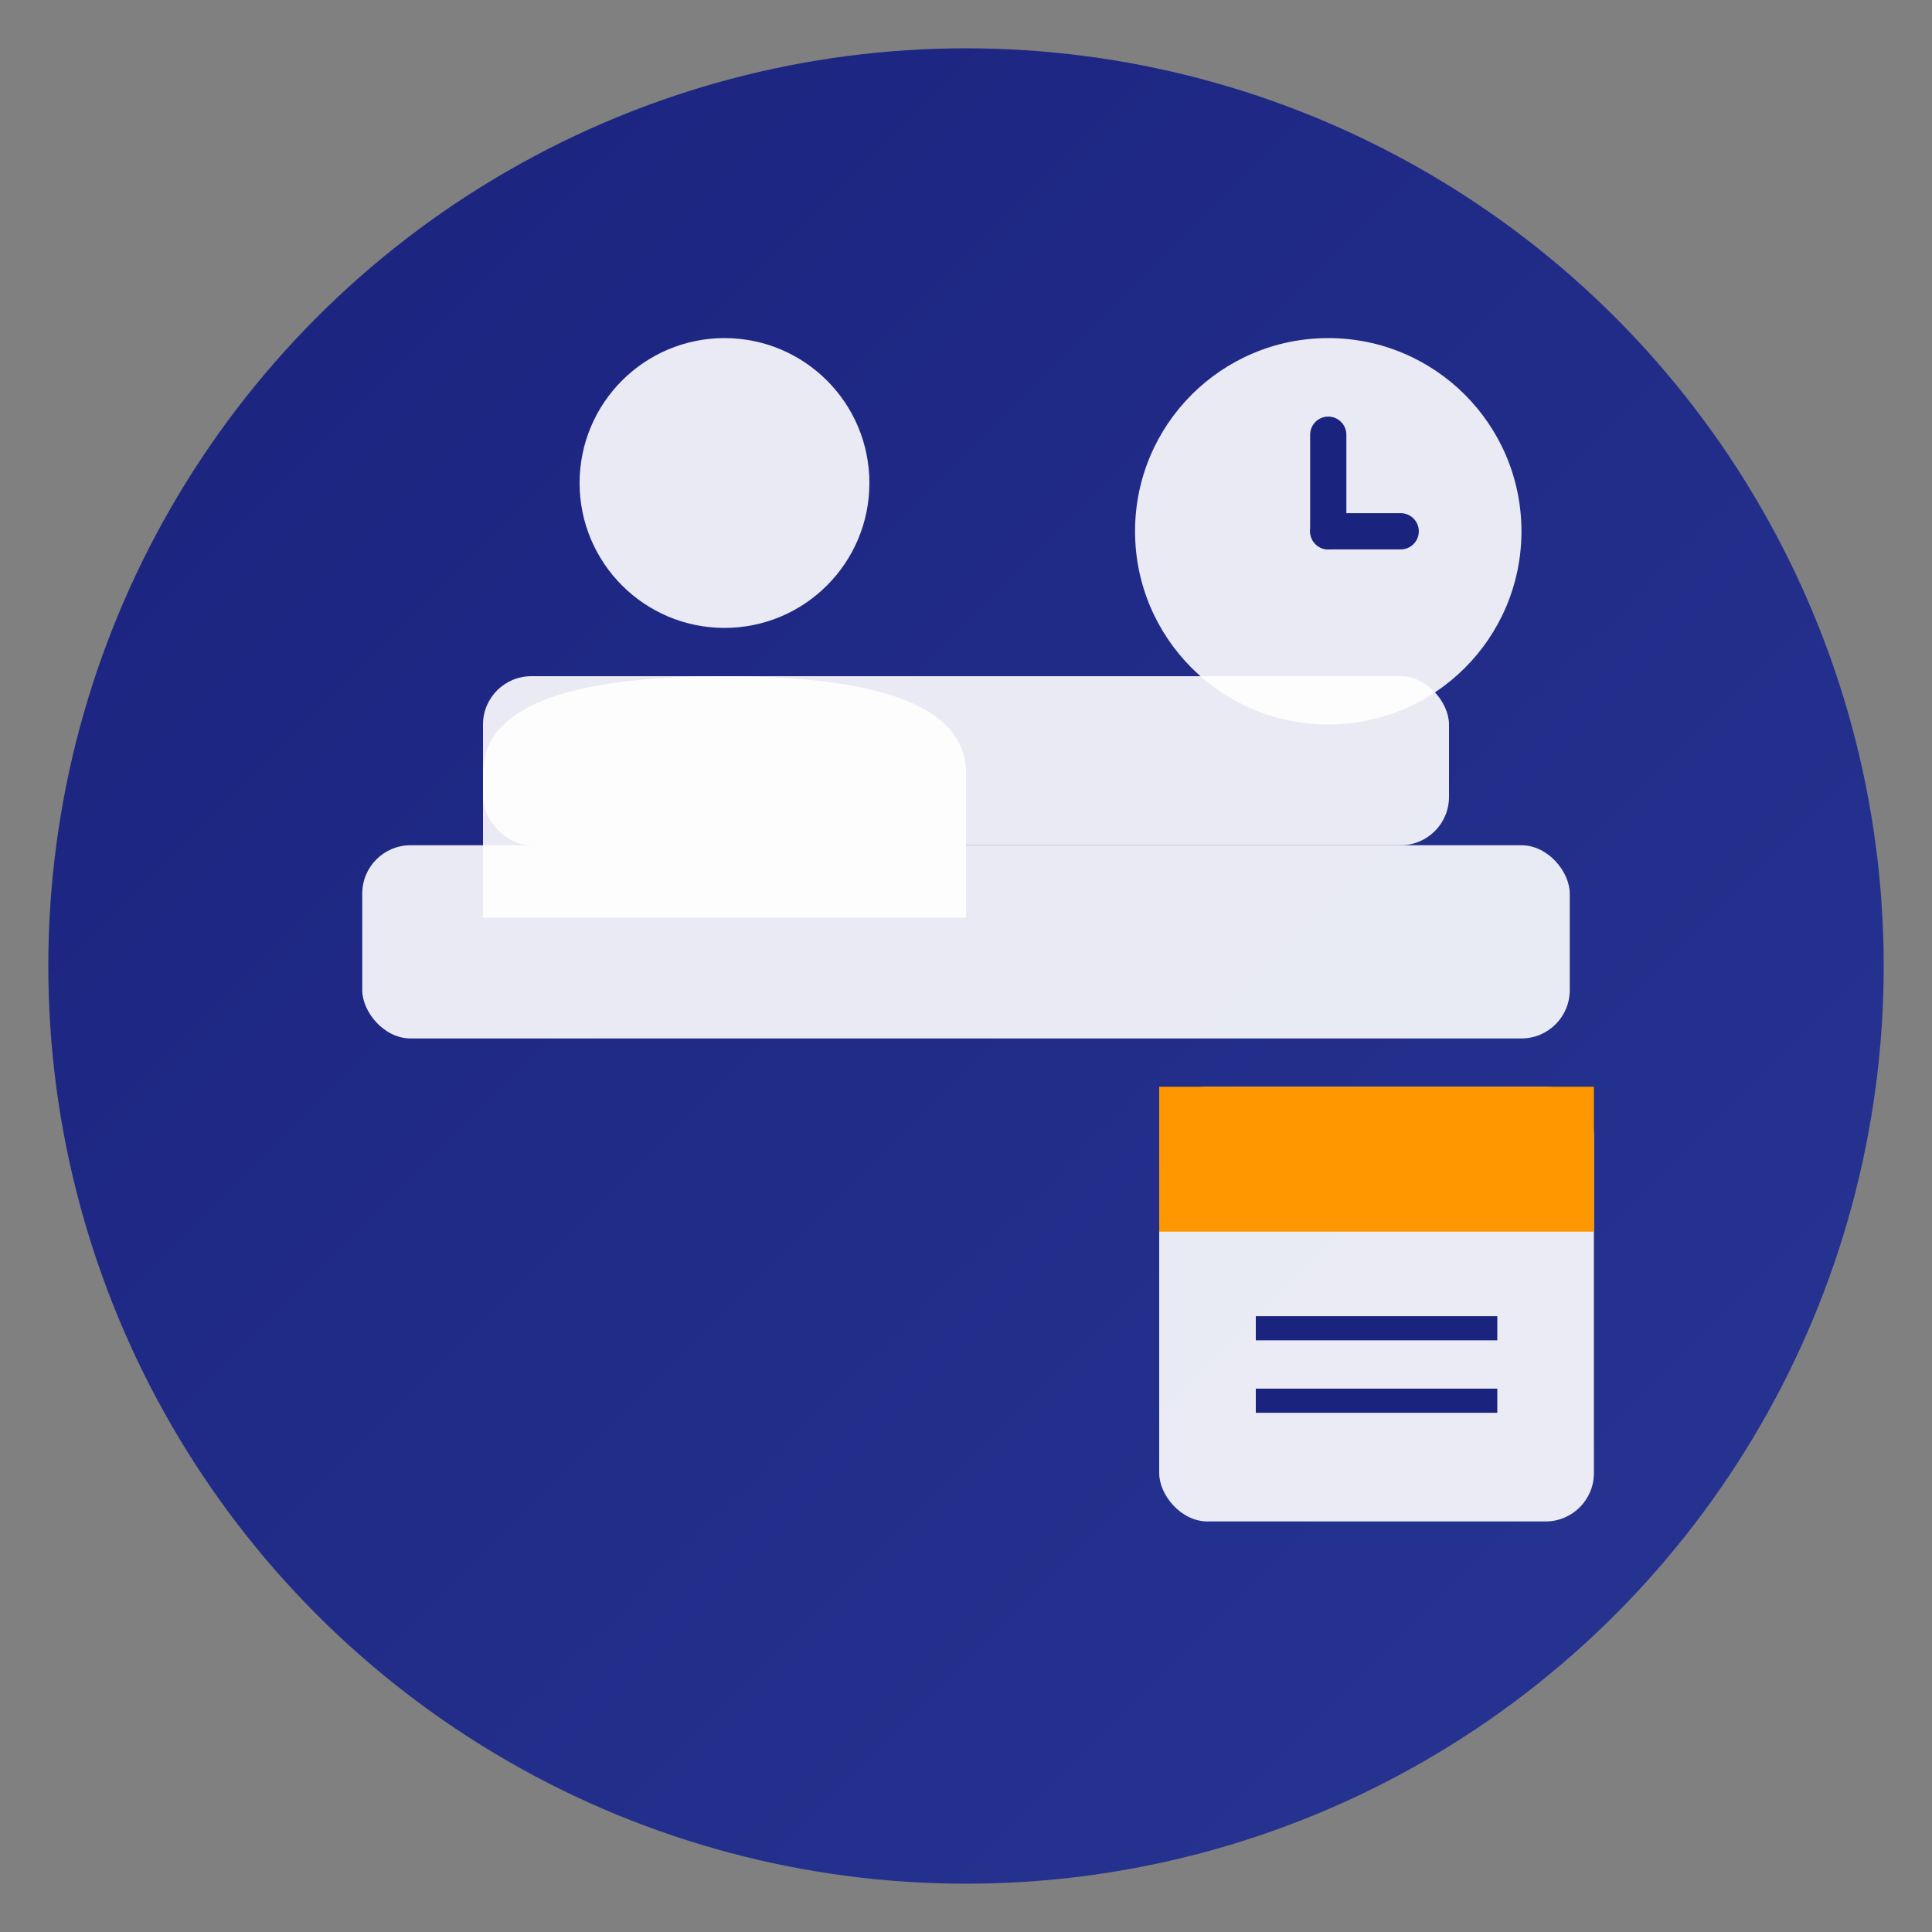
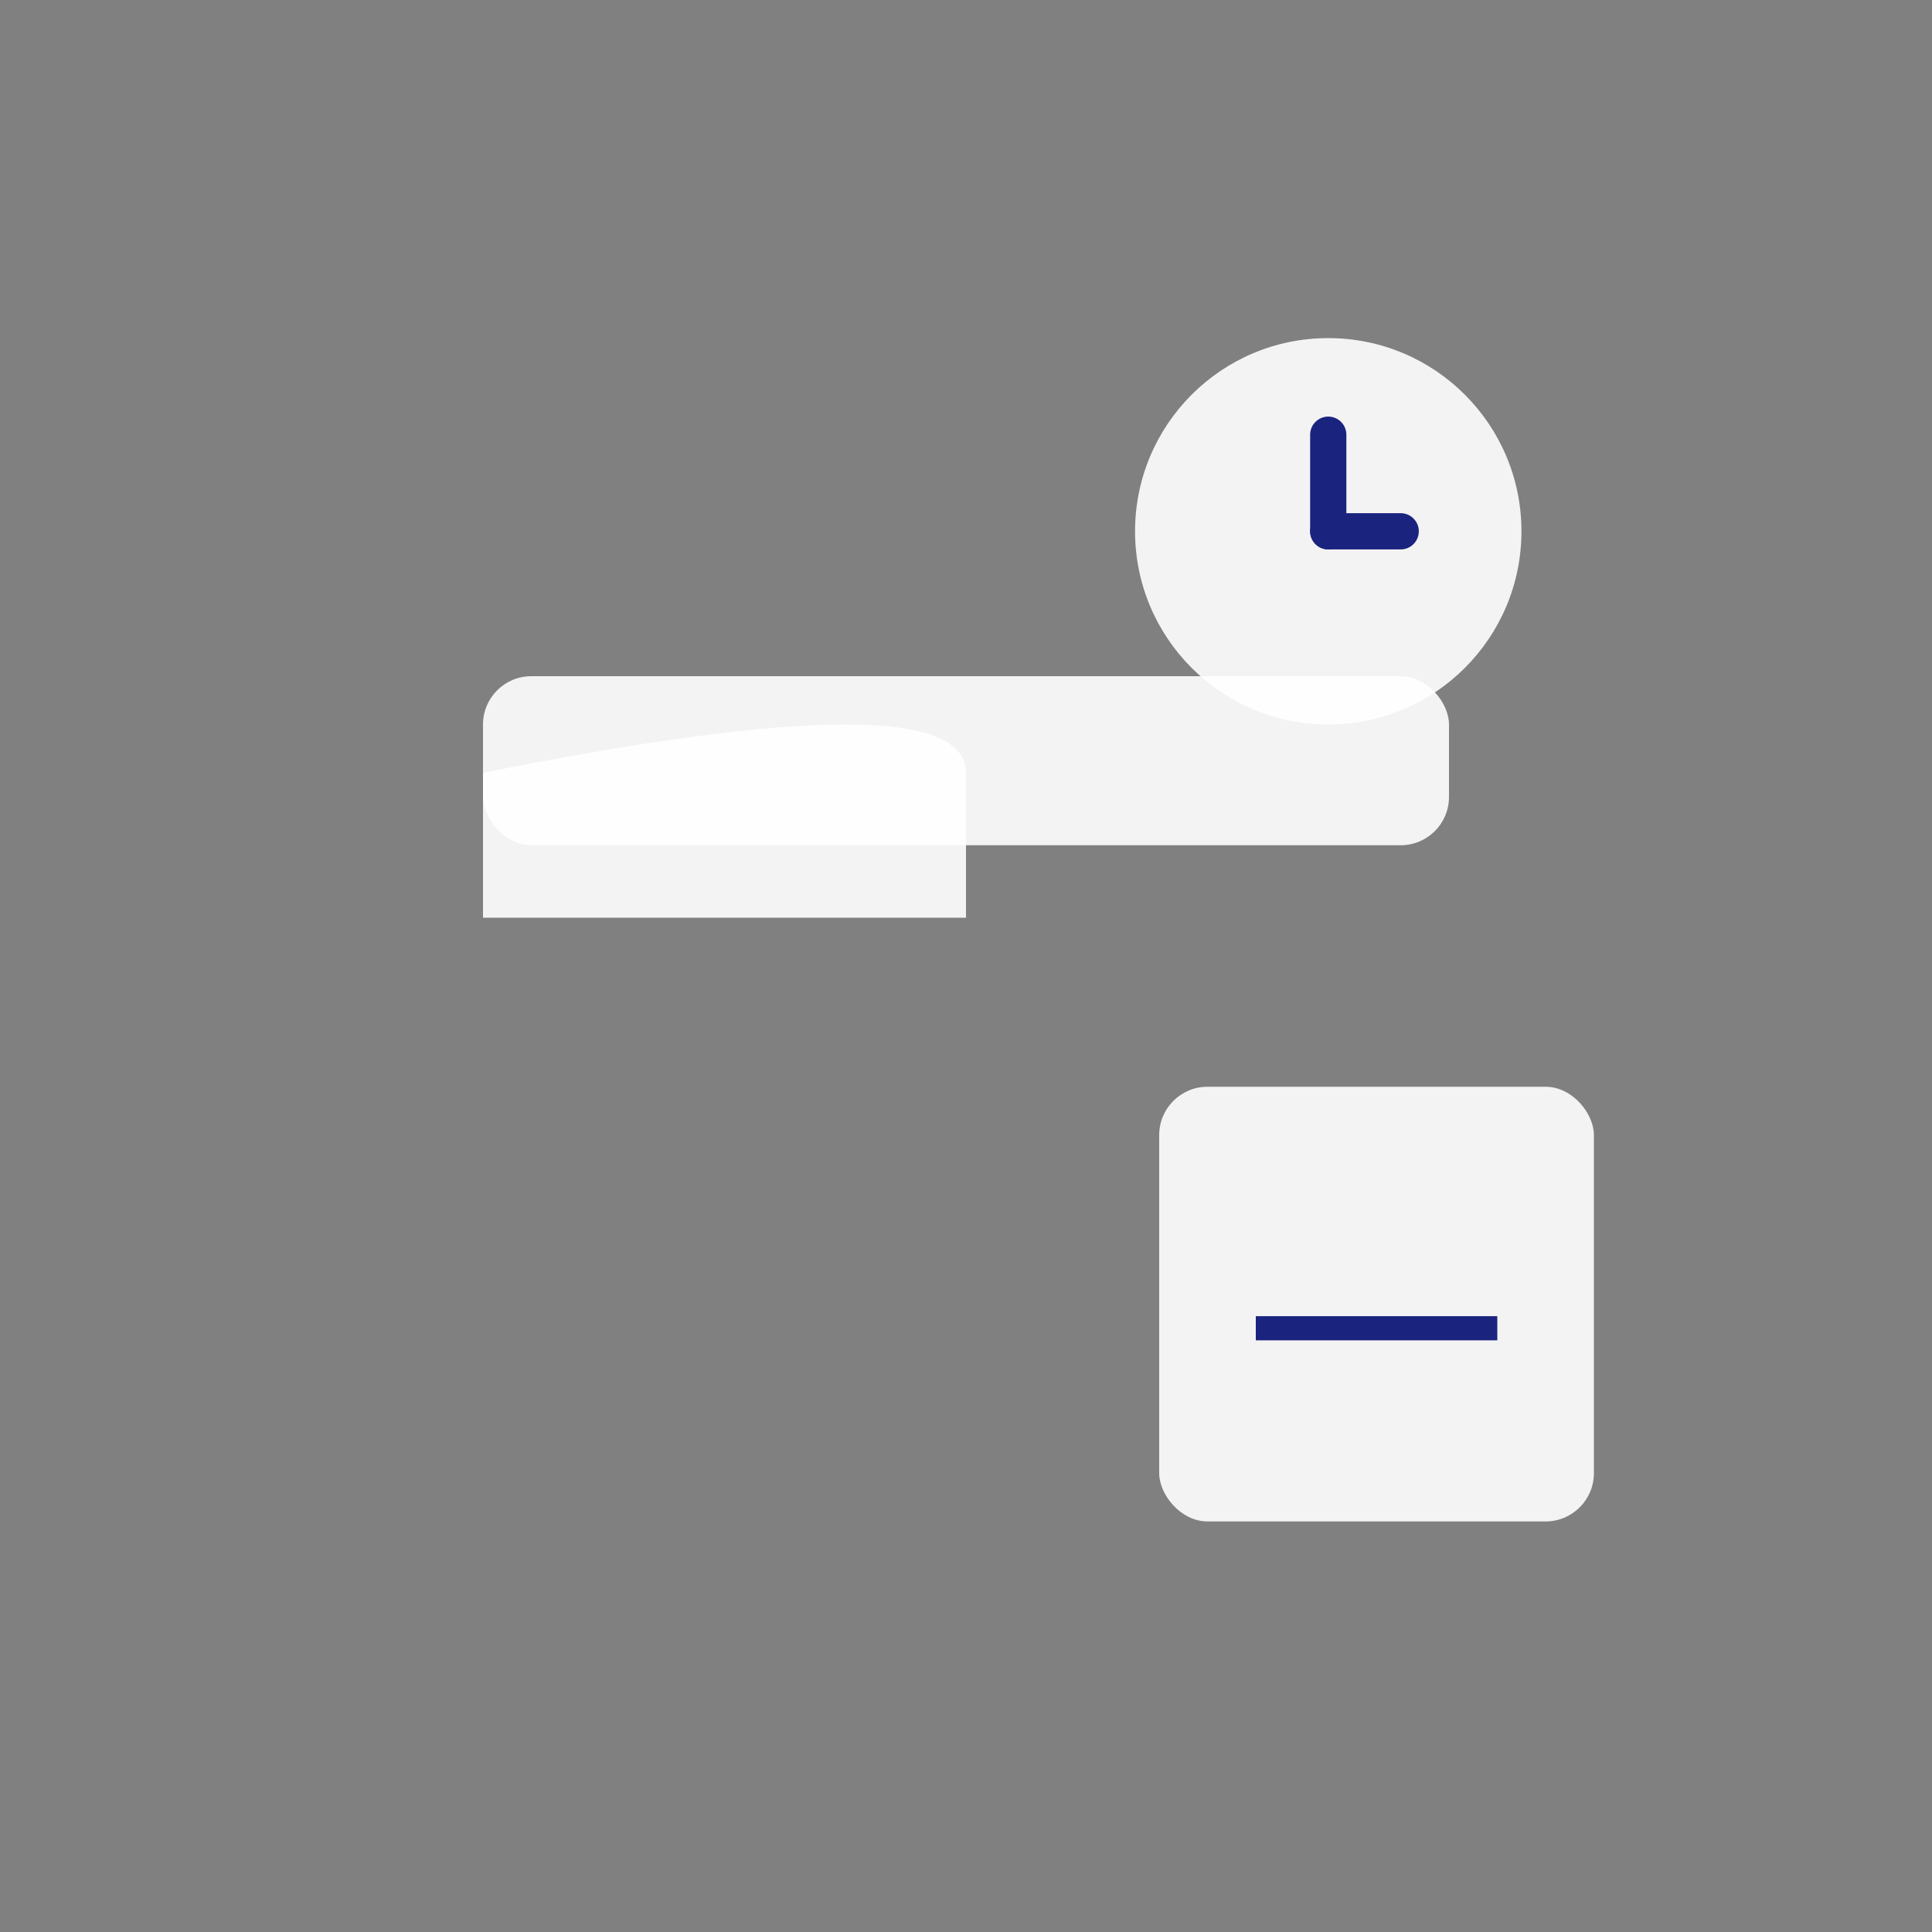
<svg xmlns="http://www.w3.org/2000/svg" width="80" height="80" viewBox="0 0 80 80">
  <rect x="0" y="0" width="80" height="80" fill="#808080" stroke="none" />
  <defs>
    <linearGradient id="receptionGrad" x1="0%" y1="0%" x2="100%" y2="100%">
      <stop offset="0%" style="stop-color:#1A237E;stop-opacity:1" />
      <stop offset="100%" style="stop-color:#283593;stop-opacity:1" />
    </linearGradient>
  </defs>
-   <circle cx="40" cy="40" r="38" fill="url(#receptionGrad)" />
-   <rect x="15" y="35" width="50" height="8" rx="2" fill="white" opacity="0.9" />
  <rect x="20" y="28" width="40" height="7" rx="2" fill="white" opacity="0.9" />
-   <circle cx="30" cy="20" r="6" fill="white" opacity="0.9" />
-   <path d="M 20 32 Q 20 28 30 28 Q 40 28 40 32 L 40 38 L 20 38 Z" fill="white" opacity="0.9" />
+   <path d="M 20 32 Q 40 28 40 32 L 40 38 L 20 38 Z" fill="white" opacity="0.9" />
  <circle cx="55" cy="22" r="8" fill="white" opacity="0.9" />
  <line x1="55" y1="22" x2="55" y2="18" stroke="#1A237E" stroke-width="1.5" stroke-linecap="round" />
  <line x1="55" y1="22" x2="58" y2="22" stroke="#1A237E" stroke-width="1.5" stroke-linecap="round" />
  <rect x="48" y="45" width="18" height="18" rx="2" fill="white" opacity="0.9" />
-   <rect x="48" y="45" width="18" height="6" fill="#FF9800" />
  <line x1="52" y1="55" x2="62" y2="55" stroke="#1A237E" stroke-width="1" />
-   <line x1="52" y1="58" x2="62" y2="58" stroke="#1A237E" stroke-width="1" />
</svg>